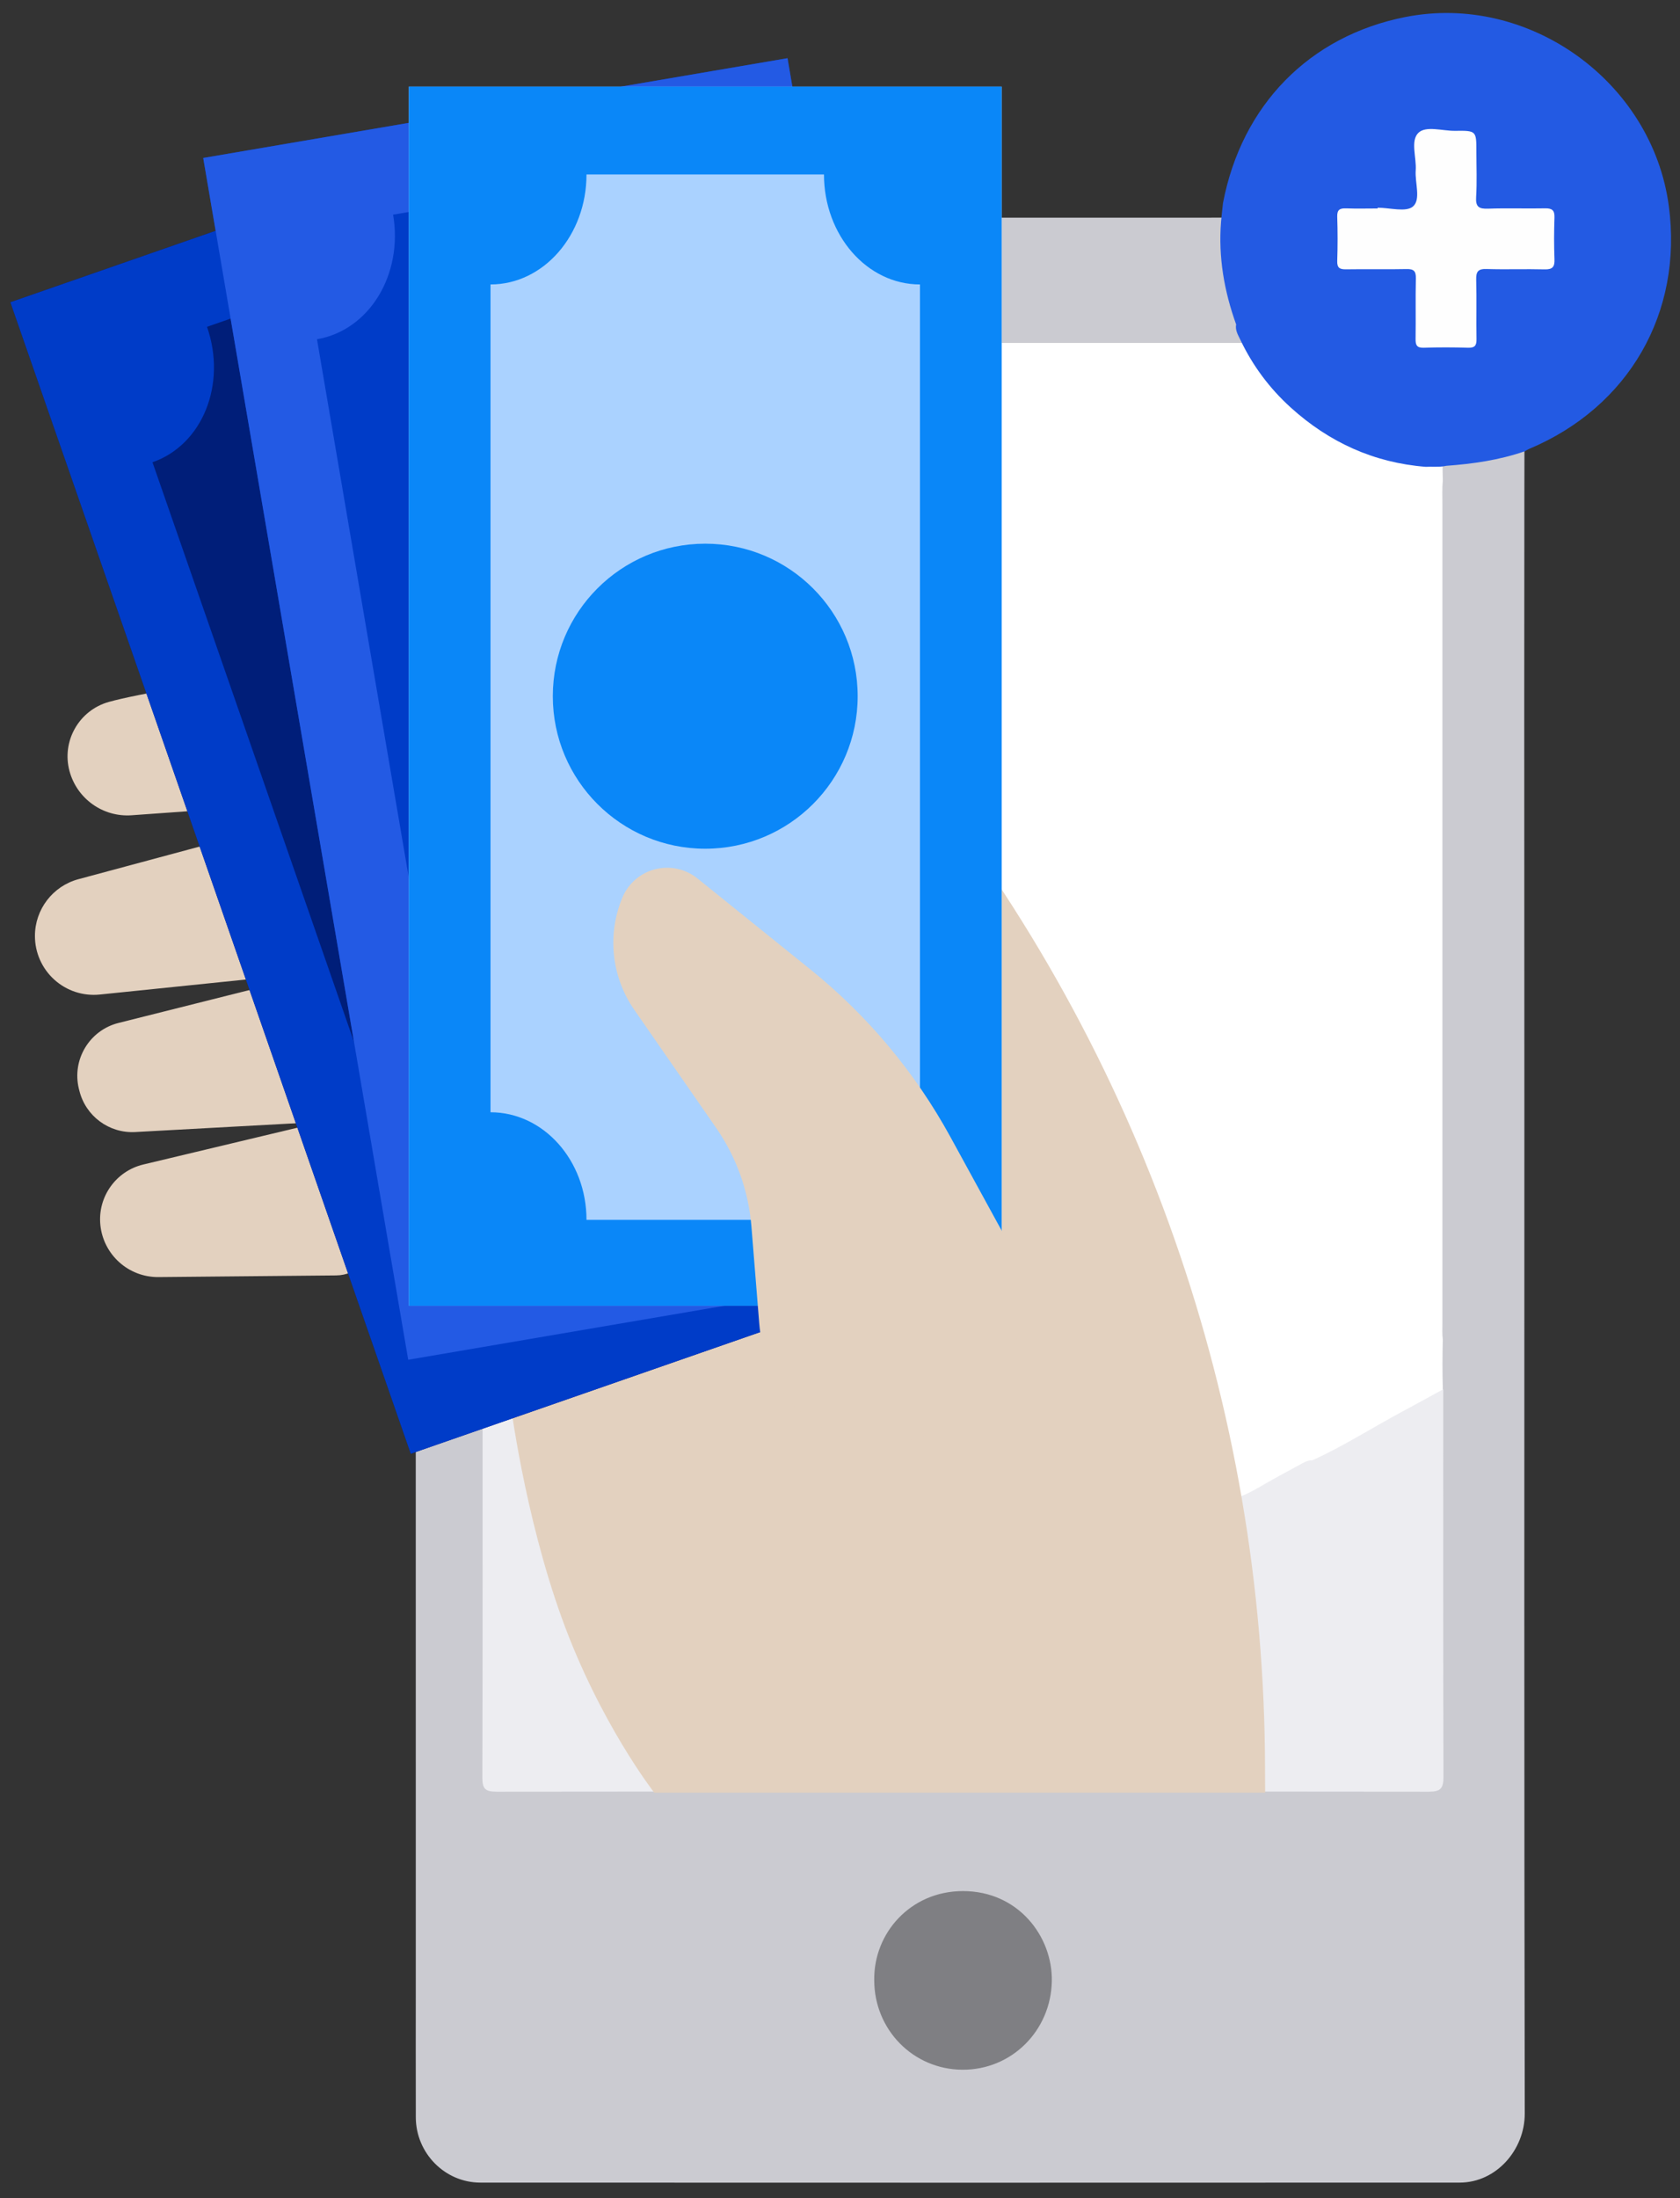
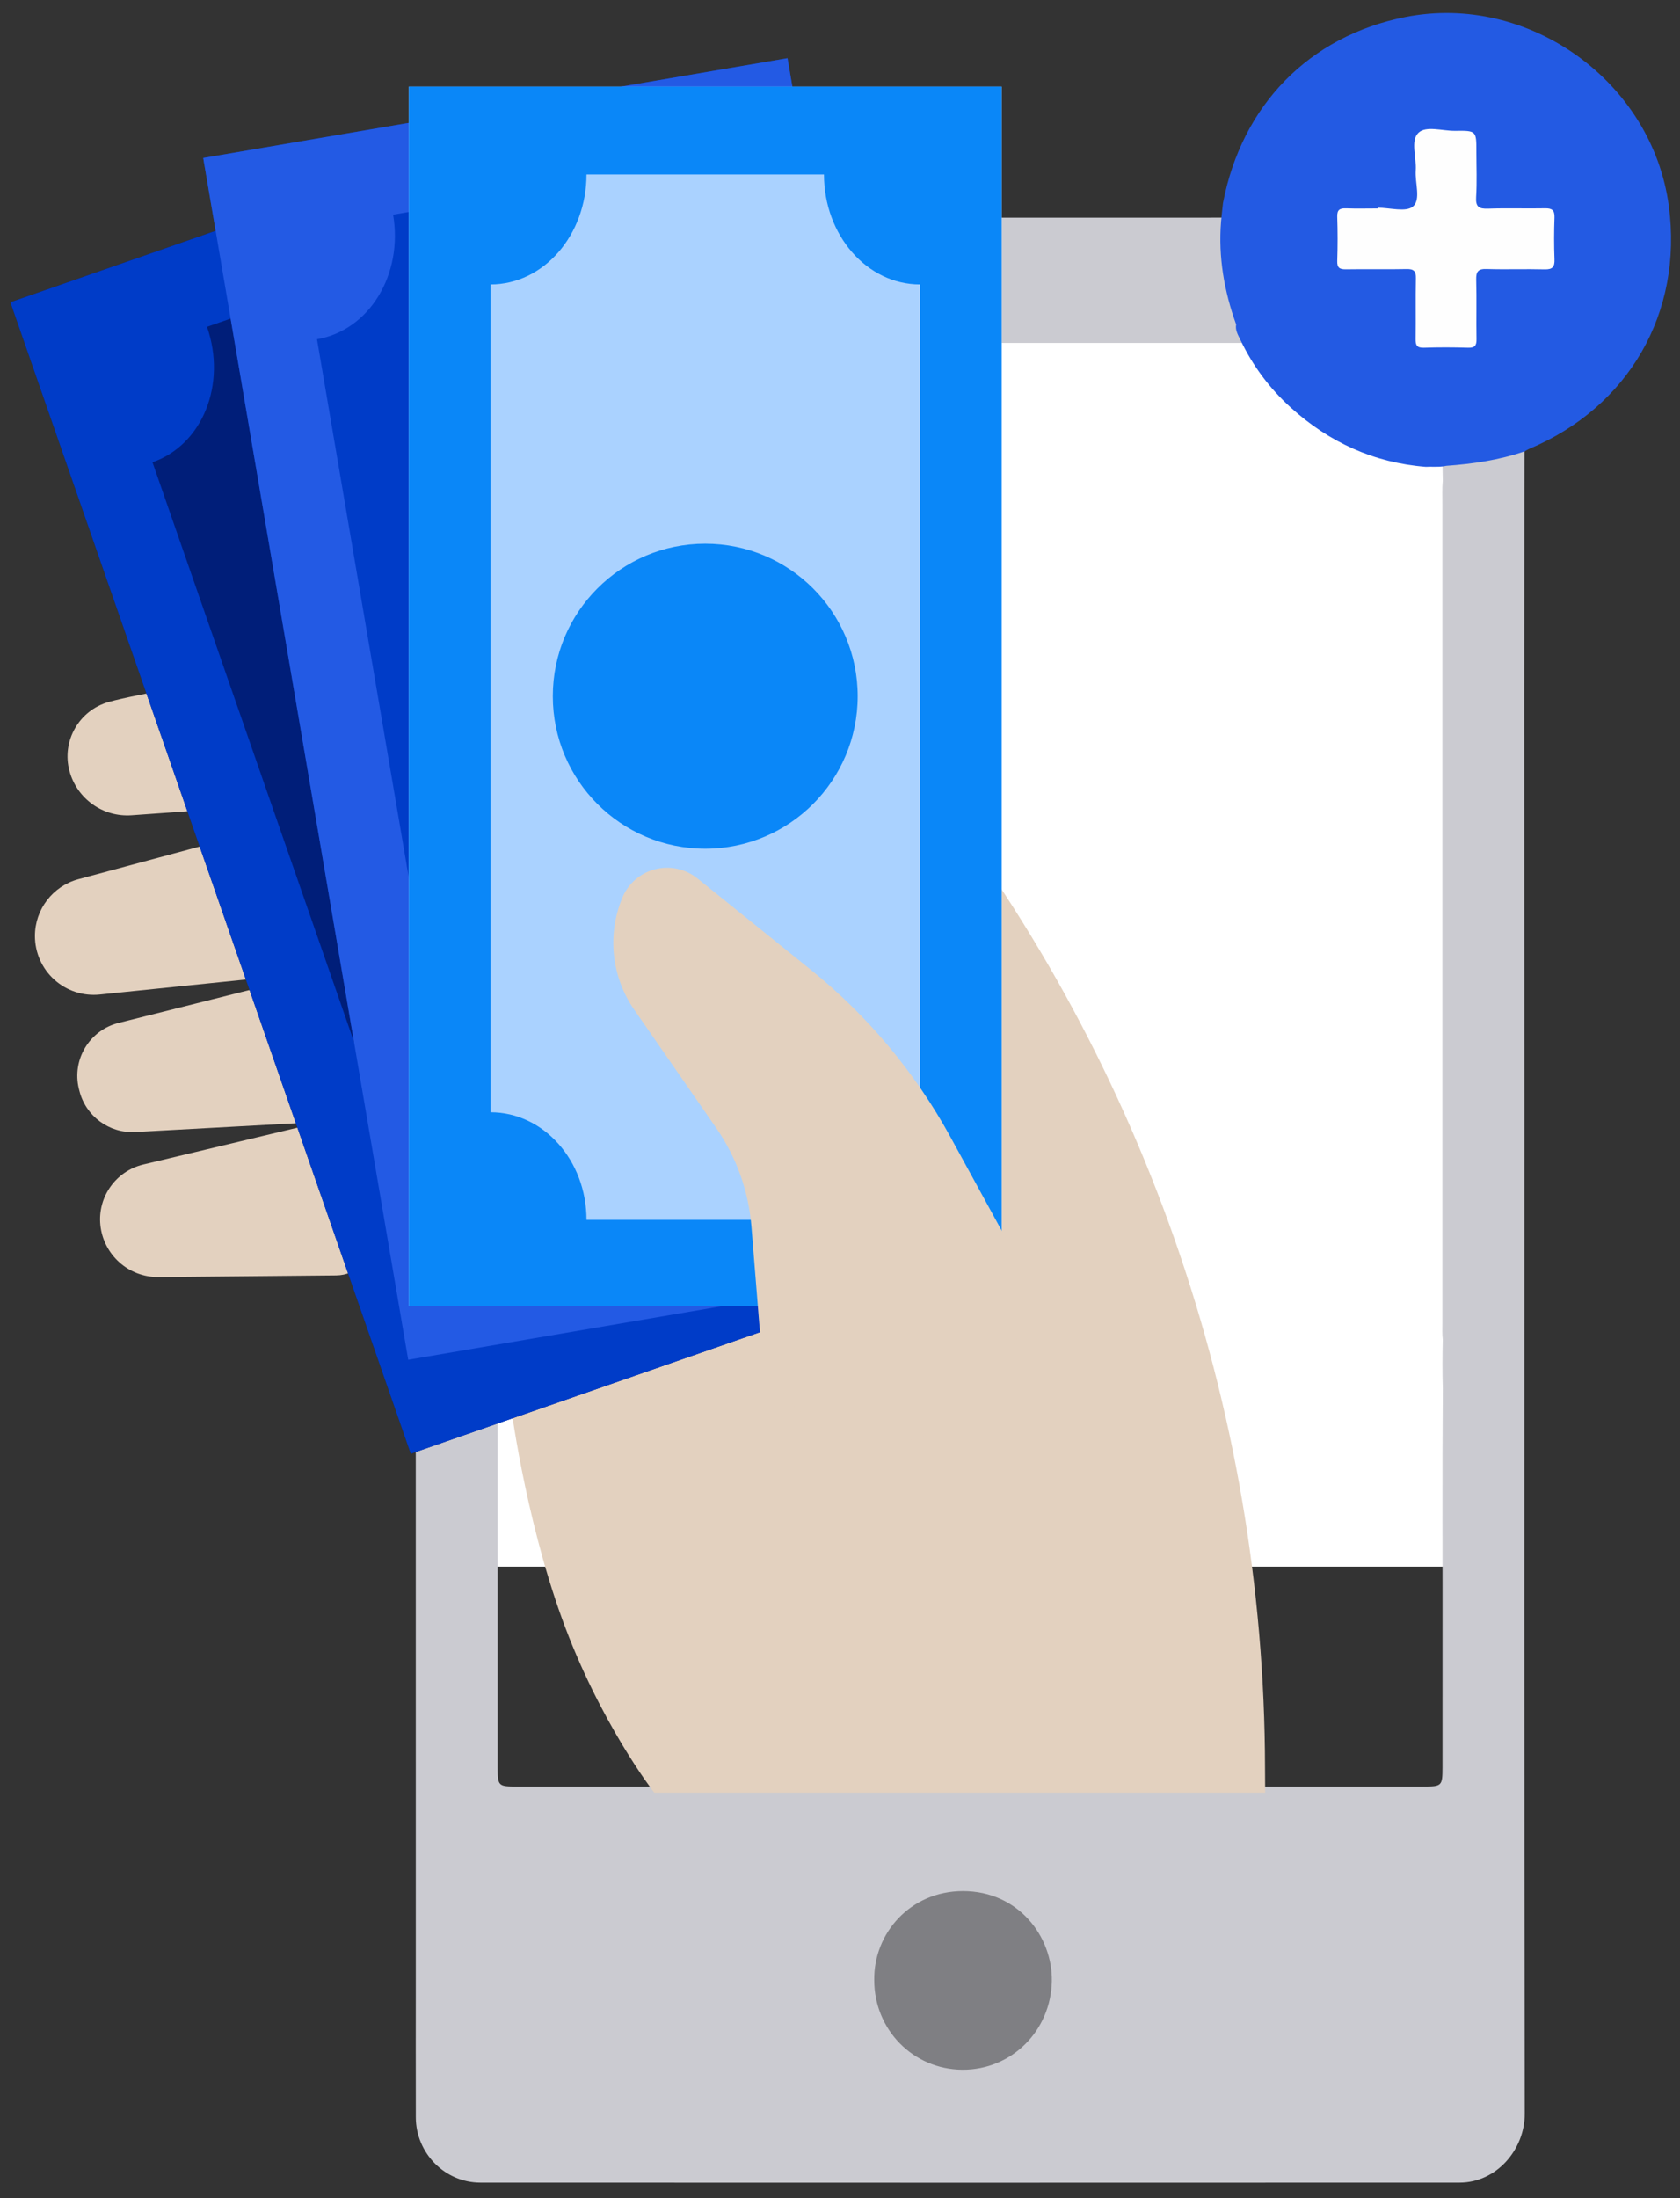
<svg xmlns="http://www.w3.org/2000/svg" width="234" height="306" viewBox="0 0 234 306" fill="none">
  <rect x="0" y="0" width="234" height="306" fill="#333333" stroke="none" />
  <rect x="62.892" y="41.959" width="140.78" height="176.128" fill="white" />
  <path d="M57.903 64.844C57.903 135.026 57.91 205.211 57.913 275.393C57.913 281.847 57.899 288.301 57.916 294.759C57.931 299.726 61.959 303.836 66.91 303.836C112.375 303.854 157.84 303.854 203.305 303.836C208.428 303.836 212.383 299.25 212.376 294.238C212.289 247.645 212.324 201.052 212.324 154.459C212.324 116.608 212.254 78.76 212.39 40.909C212.415 34.494 208.337 30.288 201.732 30.292C168.492 30.309 135.251 30.299 102.011 30.299C101.196 30.299 100.381 30.278 99.567 30.264C99.011 30.796 99.269 31.462 99.294 32.075C99.479 36.573 99.346 41.025 97.776 45.322C97.531 45.992 97.164 46.764 97.923 47.409C98.976 47.899 100.098 47.737 101.193 47.737C133.237 47.744 165.281 47.744 197.326 47.744C201.207 47.744 200.886 47.606 200.91 51.41C200.945 56.567 200.844 61.727 200.959 66.885C200.861 67.998 200.907 69.112 200.907 70.223C200.907 108.208 200.907 146.196 200.907 184.181C200.907 184.943 200.865 185.704 200.959 186.465C200.907 188.735 200.893 191.005 200.963 193.272C200.872 205.588 200.945 217.904 200.924 230.217C200.914 235.494 200.931 240.774 200.921 246.051C200.914 248.617 200.833 248.699 198.256 248.699C168.932 248.702 139.612 248.699 110.288 248.699C97.545 248.699 84.803 248.699 72.064 248.699C69.368 248.699 69.316 248.649 69.316 245.963C69.309 229.54 69.316 213.121 69.316 196.698C69.316 196.462 69.309 196.229 69.319 195.993C69.4 194.47 69.606 194.347 70.987 195.112C75.369 197.548 79.729 200.019 84.114 202.444C84.999 202.934 85.863 203.699 87.02 203.16C87.482 202.56 87.478 201.848 87.482 201.15C87.499 196.945 80.257 197.846 80.236 193.641C80.236 193.641 87.468 187.121 87.024 186.518C86.268 185.93 84.509 186.018 84.509 186.018C80.551 186 76.596 186.011 72.638 186.011C70.437 186.011 69.336 184.872 69.333 182.595C69.333 160.539 69.333 138.487 69.333 116.431C69.333 101.063 69.334 85.697 69.326 70.328C69.326 69.278 69.445 68.213 69.057 67.195C68.54 66.31 67.606 66.236 66.77 66.165C64.267 65.957 61.833 65.425 59.417 64.784C58.92 64.653 58.403 64.47 57.91 64.829L57.903 64.844Z" fill="#CBCBD1" />
  <path d="M121.769 275.643C121.674 269.094 126.831 263.256 134.124 263.253C141.848 263.253 146.624 269.584 146.504 275.809C146.37 282.672 140.931 288.157 134.05 288.122C127.205 288.086 121.762 282.556 121.769 275.643Z" fill="#7F7F83" />
-   <path d="M182.776 203.293C187.101 201.34 191.091 198.764 195.268 196.532C197.108 195.549 198.934 194.534 201.021 193.395V195.249C201.021 212.613 201 229.977 201.053 247.345C201.056 248.927 200.679 249.421 199.022 249.417C155.725 249.372 112.432 249.372 69.134 249.417C67.559 249.417 67.182 248.977 67.185 247.44C67.238 229.431 67.217 211.422 67.217 193.409C67.774 192.933 68.412 193.036 69.05 193.155C74.665 194.206 80.323 195.013 85.945 196.032C103.965 199.13 122.002 202.141 140.025 205.235C148.055 206.614 156.085 207.992 164.125 209.307C168.07 209.952 171.82 209.12 175.289 207.09C177.16 205.997 179.064 204.957 180.978 203.935C181.538 203.635 182.088 203.258 182.776 203.293Z" fill="#EDEDF1" />
  <path fill-rule="evenodd" clip-rule="evenodd" d="M91.128 249.552C91.128 249.552 83.528 239.837 78.258 225.268C72.988 210.7 71.039 194.883 71.039 194.883C71.039 194.883 19.017 99.632 43.727 93.22C87.839 81.77 114.107 96.448 122.648 102.578C124.446 103.872 126.053 105.409 127.431 107.143C158.92 146.619 176.129 195.623 176.199 246.171C176.21 247.5 176.217 248.639 176.217 249.555H91.124L91.128 249.552Z" fill="#E3D1BF" />
  <path fill-rule="evenodd" clip-rule="evenodd" d="M63.619 107.496C66.002 102.723 64.137 97.749 61.948 92.882C60.376 89.388 59.843 90.28 59.843 90.28C59.843 90.28 23.029 95.493 15.154 97.714C10.995 98.881 8.555 103.181 9.683 107.352C10.73 111.204 14.354 113.778 18.334 113.492C29.434 112.699 50.929 111.162 59.015 110.58C60.989 110.439 62.737 109.269 63.622 107.5" fill="#E3D1BF" />
  <path fill-rule="evenodd" clip-rule="evenodd" d="M60.362 146.64C60.827 143.091 59.505 139.538 56.83 137.155C54.154 134.772 50.471 133.869 46.999 134.744C36.959 137.264 24.323 140.444 16.504 142.403C12.461 143.419 9.994 147.511 10.984 151.561C11.005 151.649 11.026 151.738 11.051 151.822C11.922 155.365 15.186 157.786 18.831 157.589C26.966 157.145 41.204 156.362 50.418 155.862C55.518 155.583 59.699 151.709 60.362 146.64Z" fill="#E3D1BF" />
  <path fill-rule="evenodd" clip-rule="evenodd" d="M55.829 125.882C56.297 122.283 54.94 118.684 52.216 116.291C49.484 113.897 45.737 113.03 42.229 113.971C31.729 116.791 18.499 120.351 10.924 122.389C7.346 123.351 4.865 126.594 4.865 130.295C4.865 132.615 5.845 134.828 7.572 136.383C9.292 137.937 11.587 138.685 13.899 138.448C23.128 137.504 37.34 136.044 46.336 135.117C51.26 134.61 55.191 130.789 55.832 125.878" fill="#E3D1BF" />
  <path fill-rule="evenodd" clip-rule="evenodd" d="M52.413 161.269C52.462 159.612 51.732 158.026 50.449 156.979C49.159 155.932 47.46 155.545 45.846 155.929C38.595 157.656 27.163 160.388 19.962 162.108C16.151 163.018 13.596 166.602 13.976 170.501C14.385 174.661 17.9 177.819 22.077 177.78C29.391 177.713 40.407 177.611 46.819 177.548C49.684 177.526 52.018 175.232 52.102 172.366C52.198 169.102 52.314 164.833 52.413 161.266" fill="#E3D1BF" />
  <path d="M1.449 42.076L25.309 110.662L35.574 140.165L57.214 202.37L135.193 175.242L113.553 113.037L103.285 83.533L79.425 14.948L1.449 42.076Z" fill="#001E79" />
  <path d="M1.449 42.076L57.214 202.37L135.19 175.242L79.425 14.948L1.449 42.076ZM115.601 153.536C108.629 155.961 105.178 164.262 107.896 172.077L76.654 182.944C73.936 175.133 66.079 170.766 59.103 173.191L21.238 64.351C28.21 61.925 31.612 53.483 28.834 45.496L60.076 34.628C62.854 42.616 70.76 47.124 77.736 44.699L115.601 153.539V153.536Z" fill="#003CC8" />
  <path d="M68.321 129.89C80.047 129.89 89.552 120.385 89.552 108.66C89.552 96.934 80.047 87.429 68.321 87.429C56.596 87.429 47.09 96.934 47.09 108.66C47.09 120.385 56.596 129.89 68.321 129.89Z" fill="#003CC8" />
  <path d="M28.306 21.991L40.523 93.576L45.779 124.37L56.858 189.289L138.242 175.401L127.163 110.482L121.908 79.684L109.69 8.103L28.306 21.991Z" fill="#003CC8" />
  <path d="M28.306 21.991L56.858 189.289L138.242 175.401L109.69 8.103L28.306 21.991ZM122.5 150.758C115.221 151.999 110.448 159.616 111.84 167.773L79.235 173.339C77.842 165.185 70.813 159.581 63.534 160.825L44.151 47.226C51.43 45.985 56.178 38.22 54.754 29.883L87.36 24.317C88.784 32.654 95.837 38.403 103.116 37.162L122.503 150.761L122.5 150.758Z" fill="#235AE4" />
  <path d="M83.274 119.928C94.999 119.928 104.505 110.423 104.505 98.698C104.505 86.972 94.999 77.467 83.274 77.467C71.548 77.467 62.043 86.972 62.043 98.698C62.043 110.423 71.548 119.928 83.274 119.928Z" fill="#003CC8" />
  <path d="M56.949 12.058V84.675V115.917V181.778H139.511V115.917V84.675V12.058H56.949Z" fill="#AAD2FF" />
  <path d="M56.949 12.058V181.774H139.511V12.058H56.949ZM128.139 154.836C120.755 154.836 114.769 161.541 114.769 169.814H81.691C81.691 161.541 75.706 154.836 68.321 154.836V39.598C75.706 39.598 81.691 32.742 81.691 24.286H114.769C114.769 32.742 120.755 39.598 128.139 39.598V154.84V154.836Z" fill="#0A87F8" />
  <path d="M98.23 118.148C109.956 118.148 119.461 108.643 119.461 96.917C119.461 85.192 109.956 75.686 98.23 75.686C86.505 75.686 76.999 85.192 76.999 96.917C76.999 108.643 86.505 118.148 98.23 118.148Z" fill="#0A87F8" />
  <path fill-rule="evenodd" clip-rule="evenodd" d="M139.846 189.399C143.177 184.805 143.565 178.704 140.84 173.727C138.359 169.193 135.204 163.43 132.359 158.234C127.449 149.27 120.825 141.357 112.87 134.948C107.614 130.718 101.643 125.91 97.145 122.287C95.492 120.958 93.317 120.482 91.261 121.004C89.207 121.522 87.518 122.978 86.697 124.93C84.539 130.084 85.16 135.981 88.343 140.567C91.847 145.622 96.447 152.252 99.764 157.032C102.577 161.09 104.269 165.817 104.663 170.737C105.034 175.316 105.485 180.896 105.749 184.199C105.901 186.082 106.299 187.932 106.93 189.716C109.031 195.627 114.23 199.885 120.438 200.777C126.642 201.669 132.835 199.05 136.519 193.977C137.696 192.352 138.82 190.805 139.843 189.395" fill="#E3D1BF" />
  <path d="M212.35 62.833C208.814 64.049 205.148 64.578 201.436 64.845C201.352 64.859 201.267 64.877 201.179 64.895C200.315 65.046 199.441 64.937 198.574 64.986C191.348 64.415 185.116 61.564 179.772 56.724C176.829 54.056 174.488 50.918 172.775 47.326C172.451 46.642 172.021 45.983 172.176 45.166C170.515 40.541 169.68 35.796 170.075 30.872C170.145 30.001 170.255 29.131 170.346 28.26C172.951 14.629 182.377 5.016 195.729 2.373C212.889 -1.026 230.119 11.319 232.442 28.669C234.43 43.537 226.869 56.671 212.963 62.501C212.748 62.593 212.551 62.727 212.346 62.84L212.35 62.833Z" fill="#235AE3" />
  <path d="M191.883 28.915C193.575 28.915 195.842 29.578 196.811 28.743C197.935 27.77 197.065 25.443 197.188 23.712C197.315 21.925 196.423 19.599 197.562 18.492C198.616 17.47 200.914 18.235 202.662 18.214C205.638 18.175 205.638 18.203 205.638 21.111C205.638 23.223 205.733 25.337 205.602 27.438C205.514 28.827 206.022 29.095 207.284 29.049C209.917 28.954 212.561 29.056 215.197 29.003C216.174 28.982 216.554 29.264 216.516 30.287C216.449 32.218 216.442 34.157 216.516 36.089C216.558 37.15 216.248 37.527 215.148 37.499C212.455 37.428 209.755 37.534 207.062 37.449C205.877 37.41 205.581 37.809 205.613 38.94C205.69 41.693 205.606 44.45 205.655 47.203C205.673 48.112 205.412 48.437 204.474 48.408C202.423 48.345 200.371 48.341 198.32 48.408C197.34 48.44 197.156 48.042 197.171 47.175C197.213 44.362 197.146 41.545 197.209 38.736C197.231 37.724 196.899 37.435 195.912 37.456C193.099 37.516 190.286 37.446 187.473 37.492C186.585 37.506 186.226 37.28 186.257 36.325C186.324 34.277 186.324 32.222 186.257 30.17C186.226 29.201 186.613 28.975 187.491 29.007C188.954 29.063 190.42 29.021 191.887 29.021C191.887 28.986 191.887 28.951 191.887 28.919L191.883 28.915Z" fill="#FEFEFE" />
</svg>